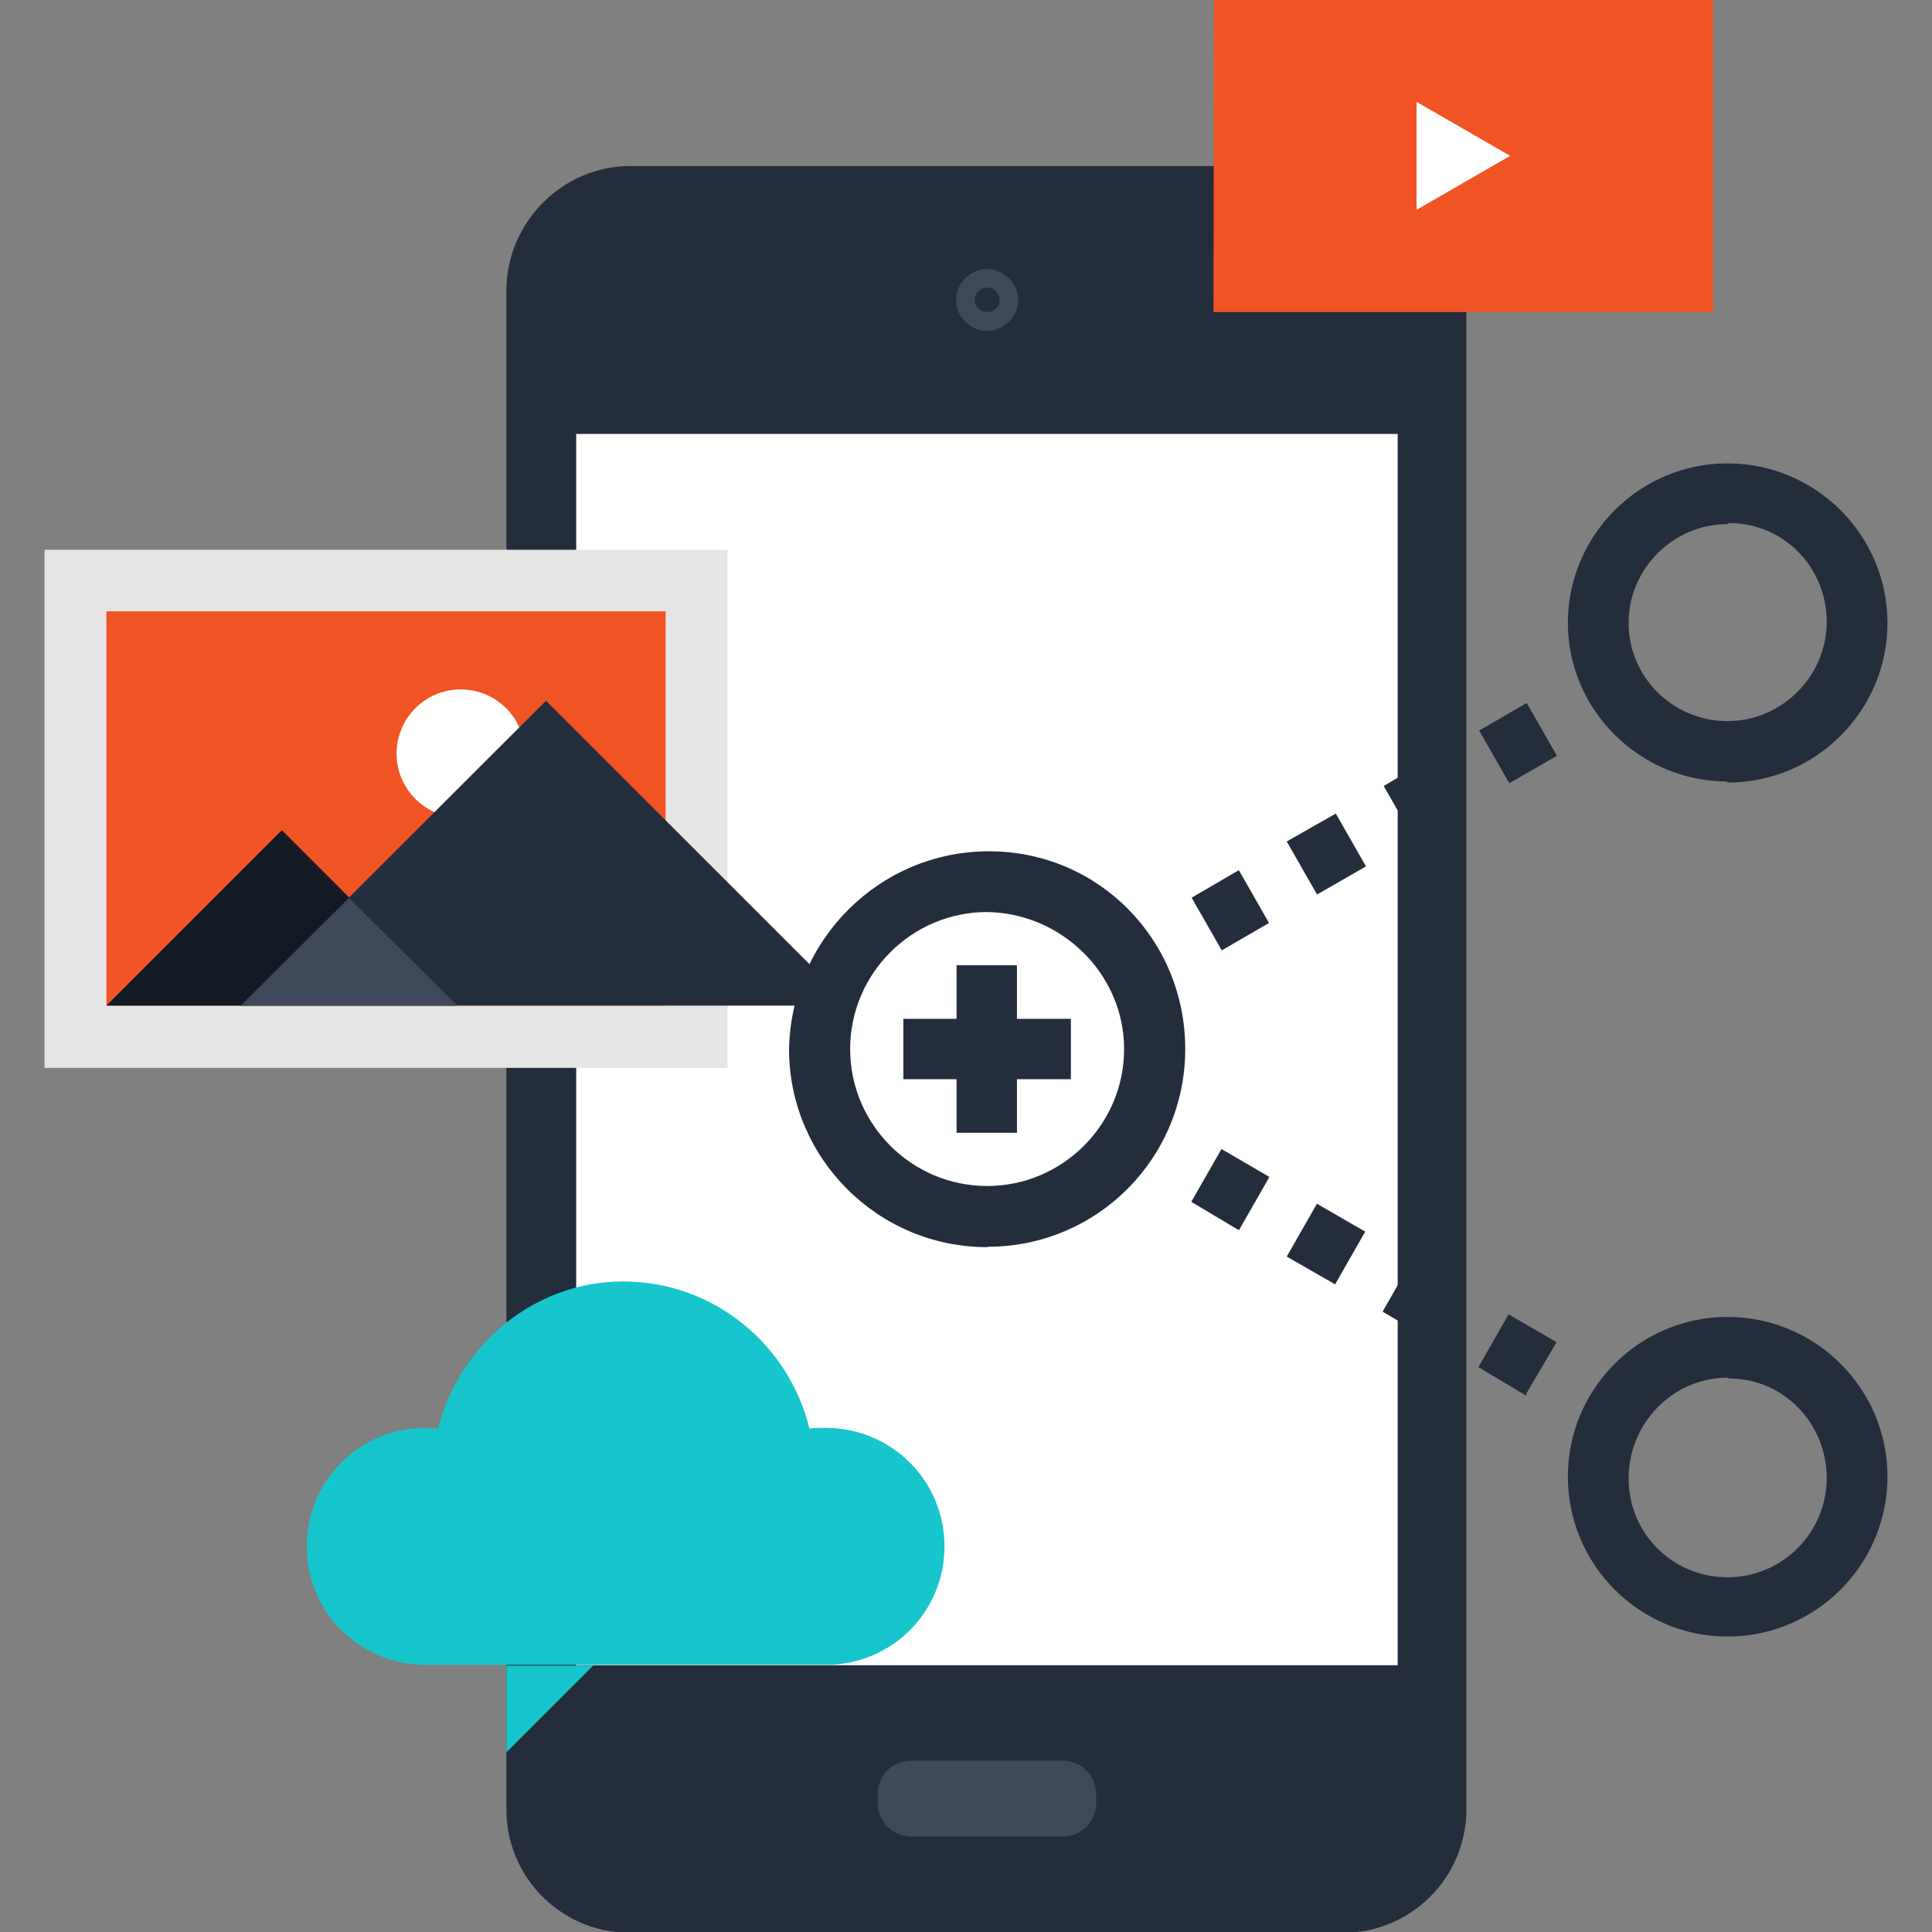
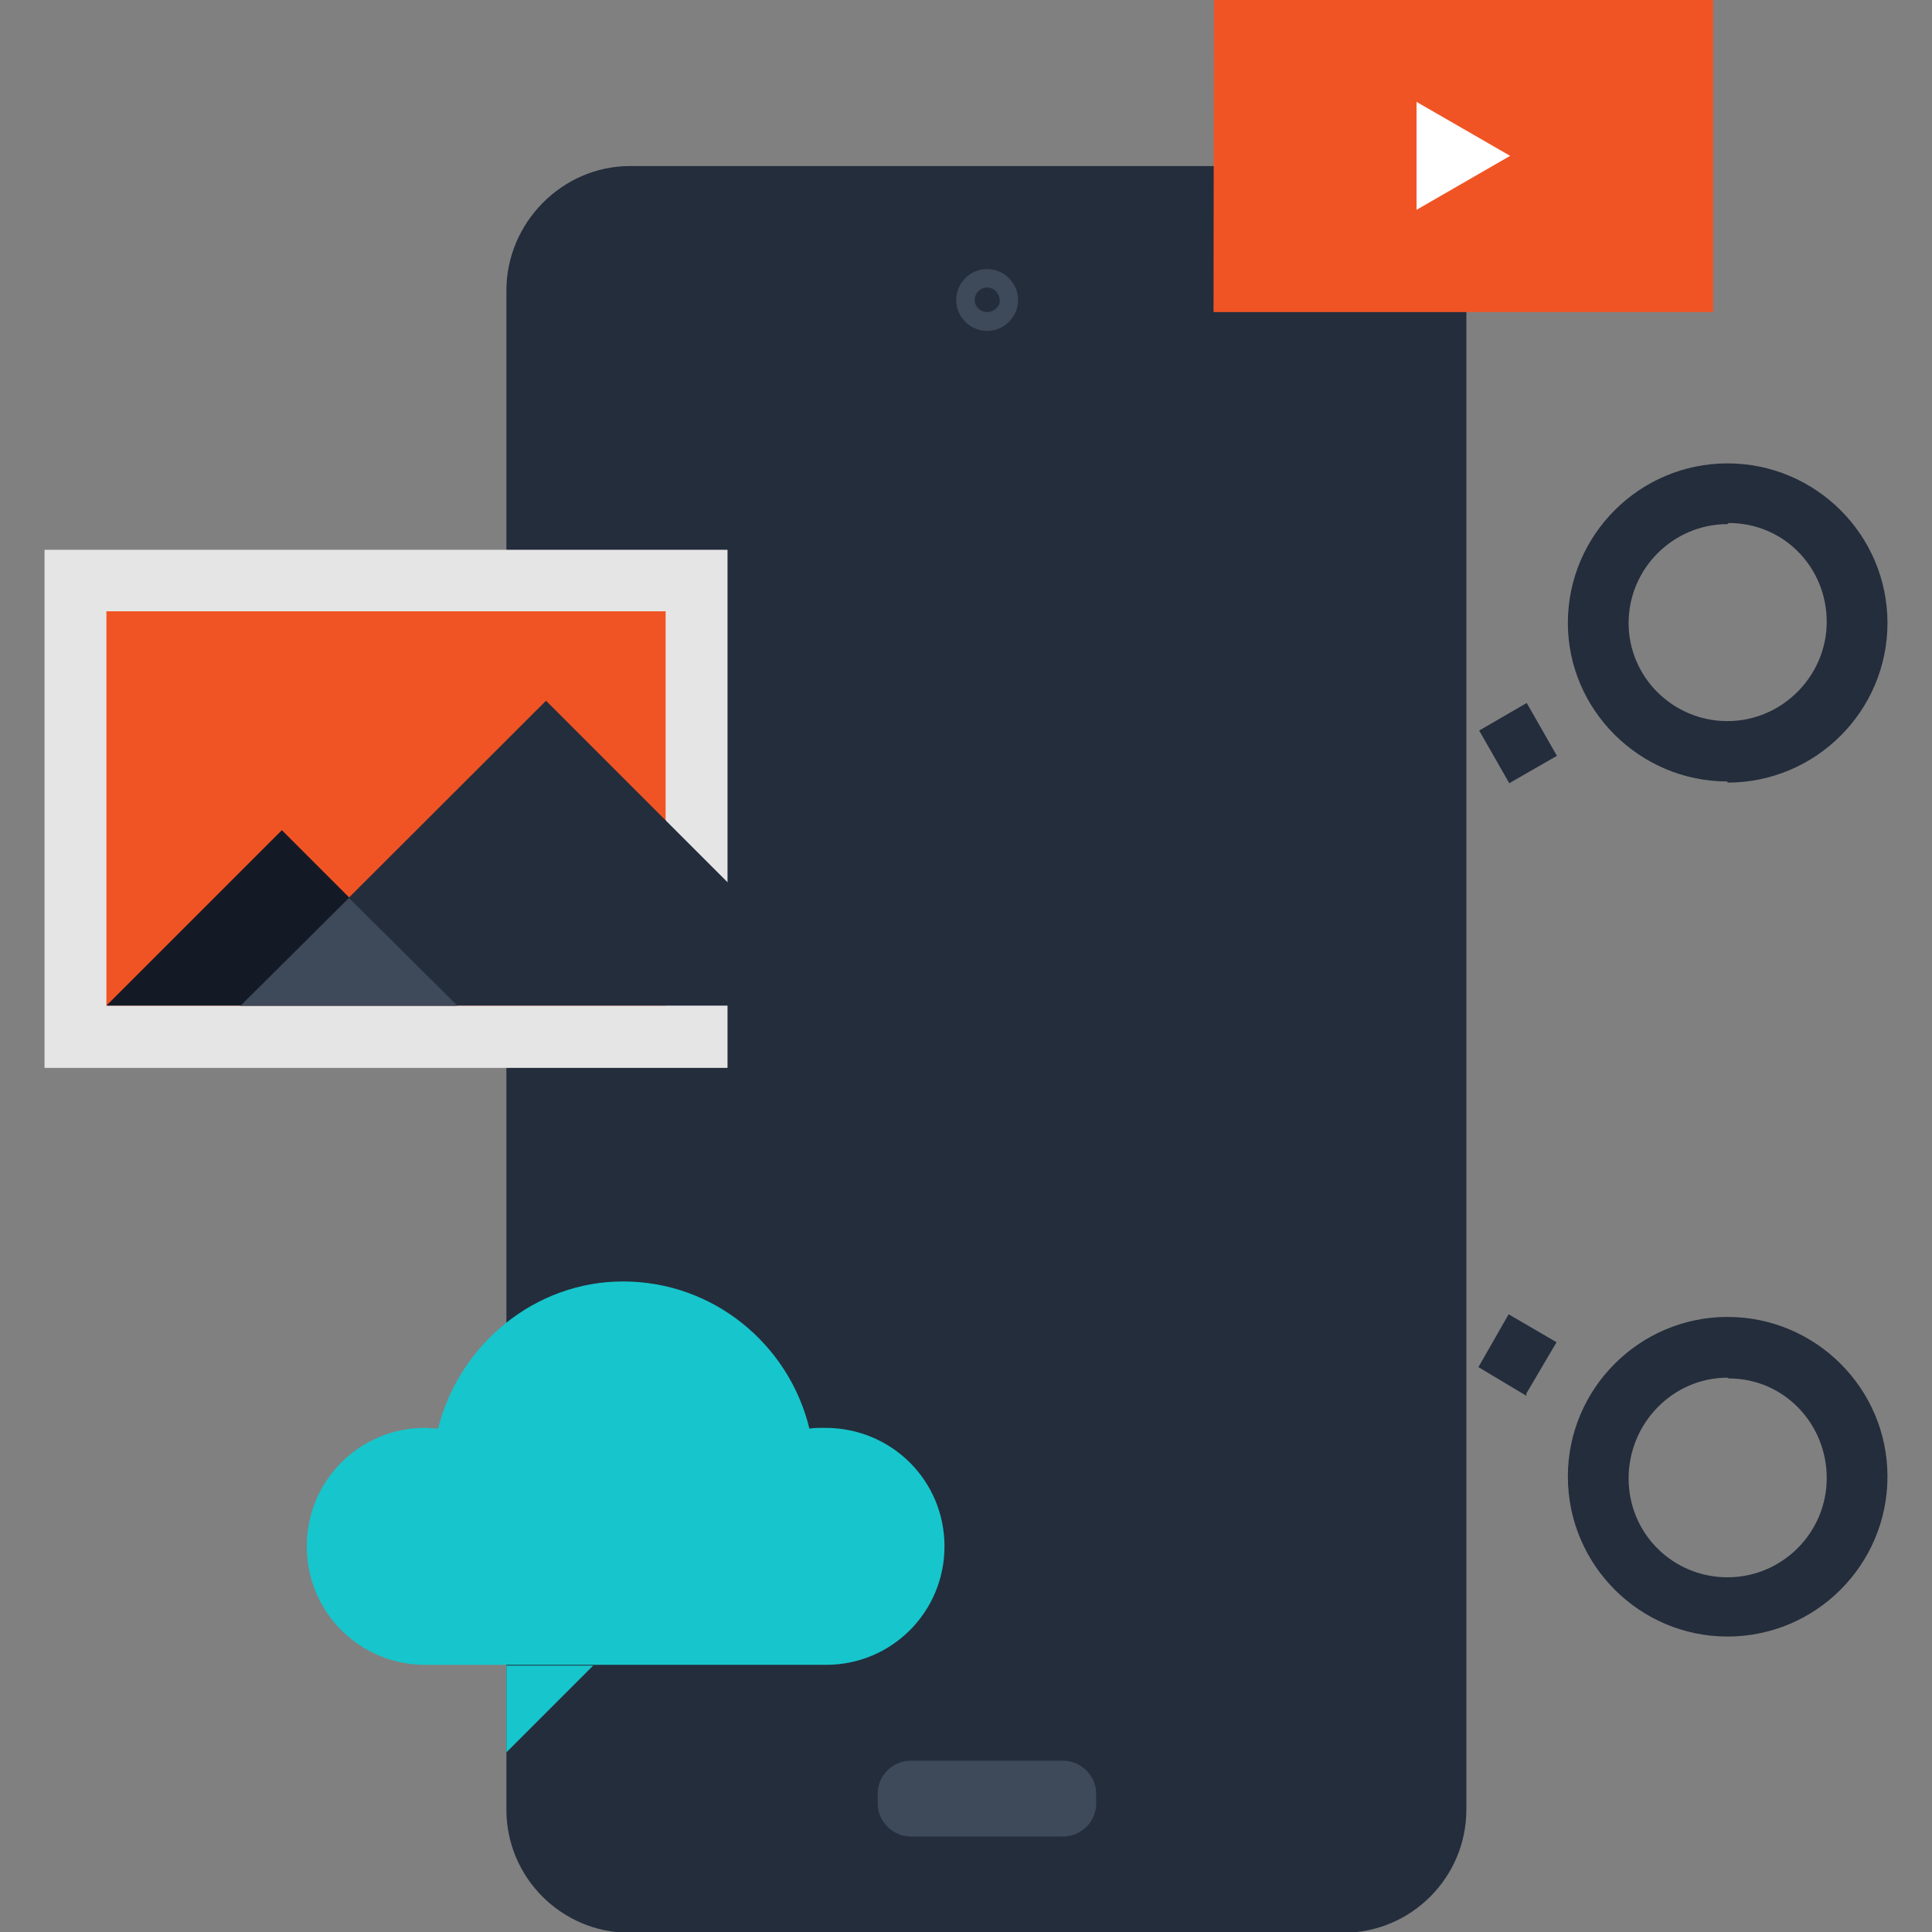
<svg xmlns="http://www.w3.org/2000/svg" viewBox="0 0 512 512">
  <rect x="0" y="0" width="512" height="512" fill="#808080" stroke="none" />
  <path d="M356.3 44H167c-18 0-32.8 15-32.8 33v402.6c0 18 14.7 32.6 32.6 32.6H356c18 0 32.6-14.7 32.6-32.6V76.8c0-18-14.6-32.7-32.5-32.7z" fill="#242D3C" />
-   <path fill="#FFF" d="M152.7 115h217.7v326.3H152.7z" />
  <path d="M241.4 486.7c-4.8 0-8.8-4-8.8-8.7v-2.7c0-4.8 4-8.7 8.8-8.7h40.3c4.8 0 8.8 4 8.8 8.7v2.7c0 4.8-4 8.7-8.8 8.7h-40.3zm28.4-407.2c0 4.5-3.7 8.2-8.2 8.2-4.5 0-8.2-3.7-8.2-8.2 0-4.5 3.7-8.2 8.2-8.2 4.5 0 8.2 3.7 8.2 8.2z" fill="#3E4959" />
  <g fill="#242D3C">
    <path d="M265 79.5c0 1.8-1.6 3.2-3.4 3.2-1.8 0-3.3-1.4-3.3-3.2 0-1.8 1.5-3.3 3.3-3.3 1.8 0 3.3 1.5 3.3 3.3zm-3.4 251c-29 0-52.5-23.6-52.5-52.5.6-29 24-52.4 53-52.4s52 23.4 52 52.4-23.4 52.4-52.3 52.4zm0-88.8c-20 0-36.3 16.3-36.3 36.3 0 20 16.3 36.3 36.3 36.3 20 0 36.3-16.3 36.3-36.3 0-20-16.8-36.3-36.8-36.3zm196.2 192c-23.3 0-42.3-19-42.3-42.4 0-23.3 19-42.3 42.3-42.3 23.4 0 42.4 19 42.4 42.3 0 23.4-19 42.4-42.4 42.4zm0-68.6c-14.4 0-26.2 12-26.2 26.7s11.8 26.2 26.2 26.2c14.5 0 26.3-11.8 26.3-26.3 0-14.4-11.3-26.4-26-26.4zm0-158c-23.3 0-42.3-19-42.3-42 0-23.3 19-42.3 42.3-42.3 23.4 0 42.4 19 42.4 42.3 0 23.3-19 42.3-42.4 42.3zm0-68.2c-14.4 0-26.2 11.8-26.2 26.2 0 14.4 11.8 26 26.2 26 14.5 0 26.3-12 26.3-26.3 0-14.4-11.3-26.2-26-26.2zm-134 113l-8-14 12.5-7.3 8 14-12.6 7.3zM349 237l-8-14 13-7.4 8 14-12.7 7.3zm25.7-14.7l-8-14L379 201l8 13.8-12.5 7.4zm25.3-14.7l-8-14 12.6-7.3 8 14-12.7 7.3zm4.5 162.3l-12.7-7.6 8-14 12.7 7.4-8 13.6zM379 355l-12.6-7.4 8-14L387 341l-8 14zm-25.3-14.7L341 333l8-14 12.8 7.4-8 14zM328.3 326l-12.6-7.5 8-14 12.7 7.4-8 14z" />
    <path d="M253.5 255.8h16v44.4h-16z" />
-     <path d="M239.4 270h44.4v16h-44.4z" />
  </g>
  <path fill="#E6E5E5" d="M11.8 145.7h181V283h-181z" />
  <path fill="#F15424" d="M28.2 162h148.2v104.5H28.2z" />
-   <circle cx="122.1" cy="199.7" r="17" fill="#FFF" />
  <path fill="#131A26" d="M74.7 220l46.5 46.5h-93" />
  <path fill="#242D3C" d="M144.7 185.7l80.8 80.8H63.8" />
  <path fill="#3E4959" d="M63.8 266.5h57.4L92.5 238" />
  <path fill="#F15424" d="M321.7 0H454v82.7H321.6z" />
  <path fill="#FFF" d="M375.4 27l24.8 14.3-24.8 14.3" />
  <path d="M218.2 378.4c-1.3 0-2.5 0-3.7.2-5.4-22.3-25.4-39-49.4-39-23.4 0-43.4 16.7-49 39l-3.5-.2c-17.3 0-31.3 14-31.3 31.4s14 31.4 31.4 31.4h106.2c17.4 0 31.4-14 31.4-31.4s-14-31.4-31.6-31.4zm-84 86v-23h23" fill="#16C6CC" />
</svg>